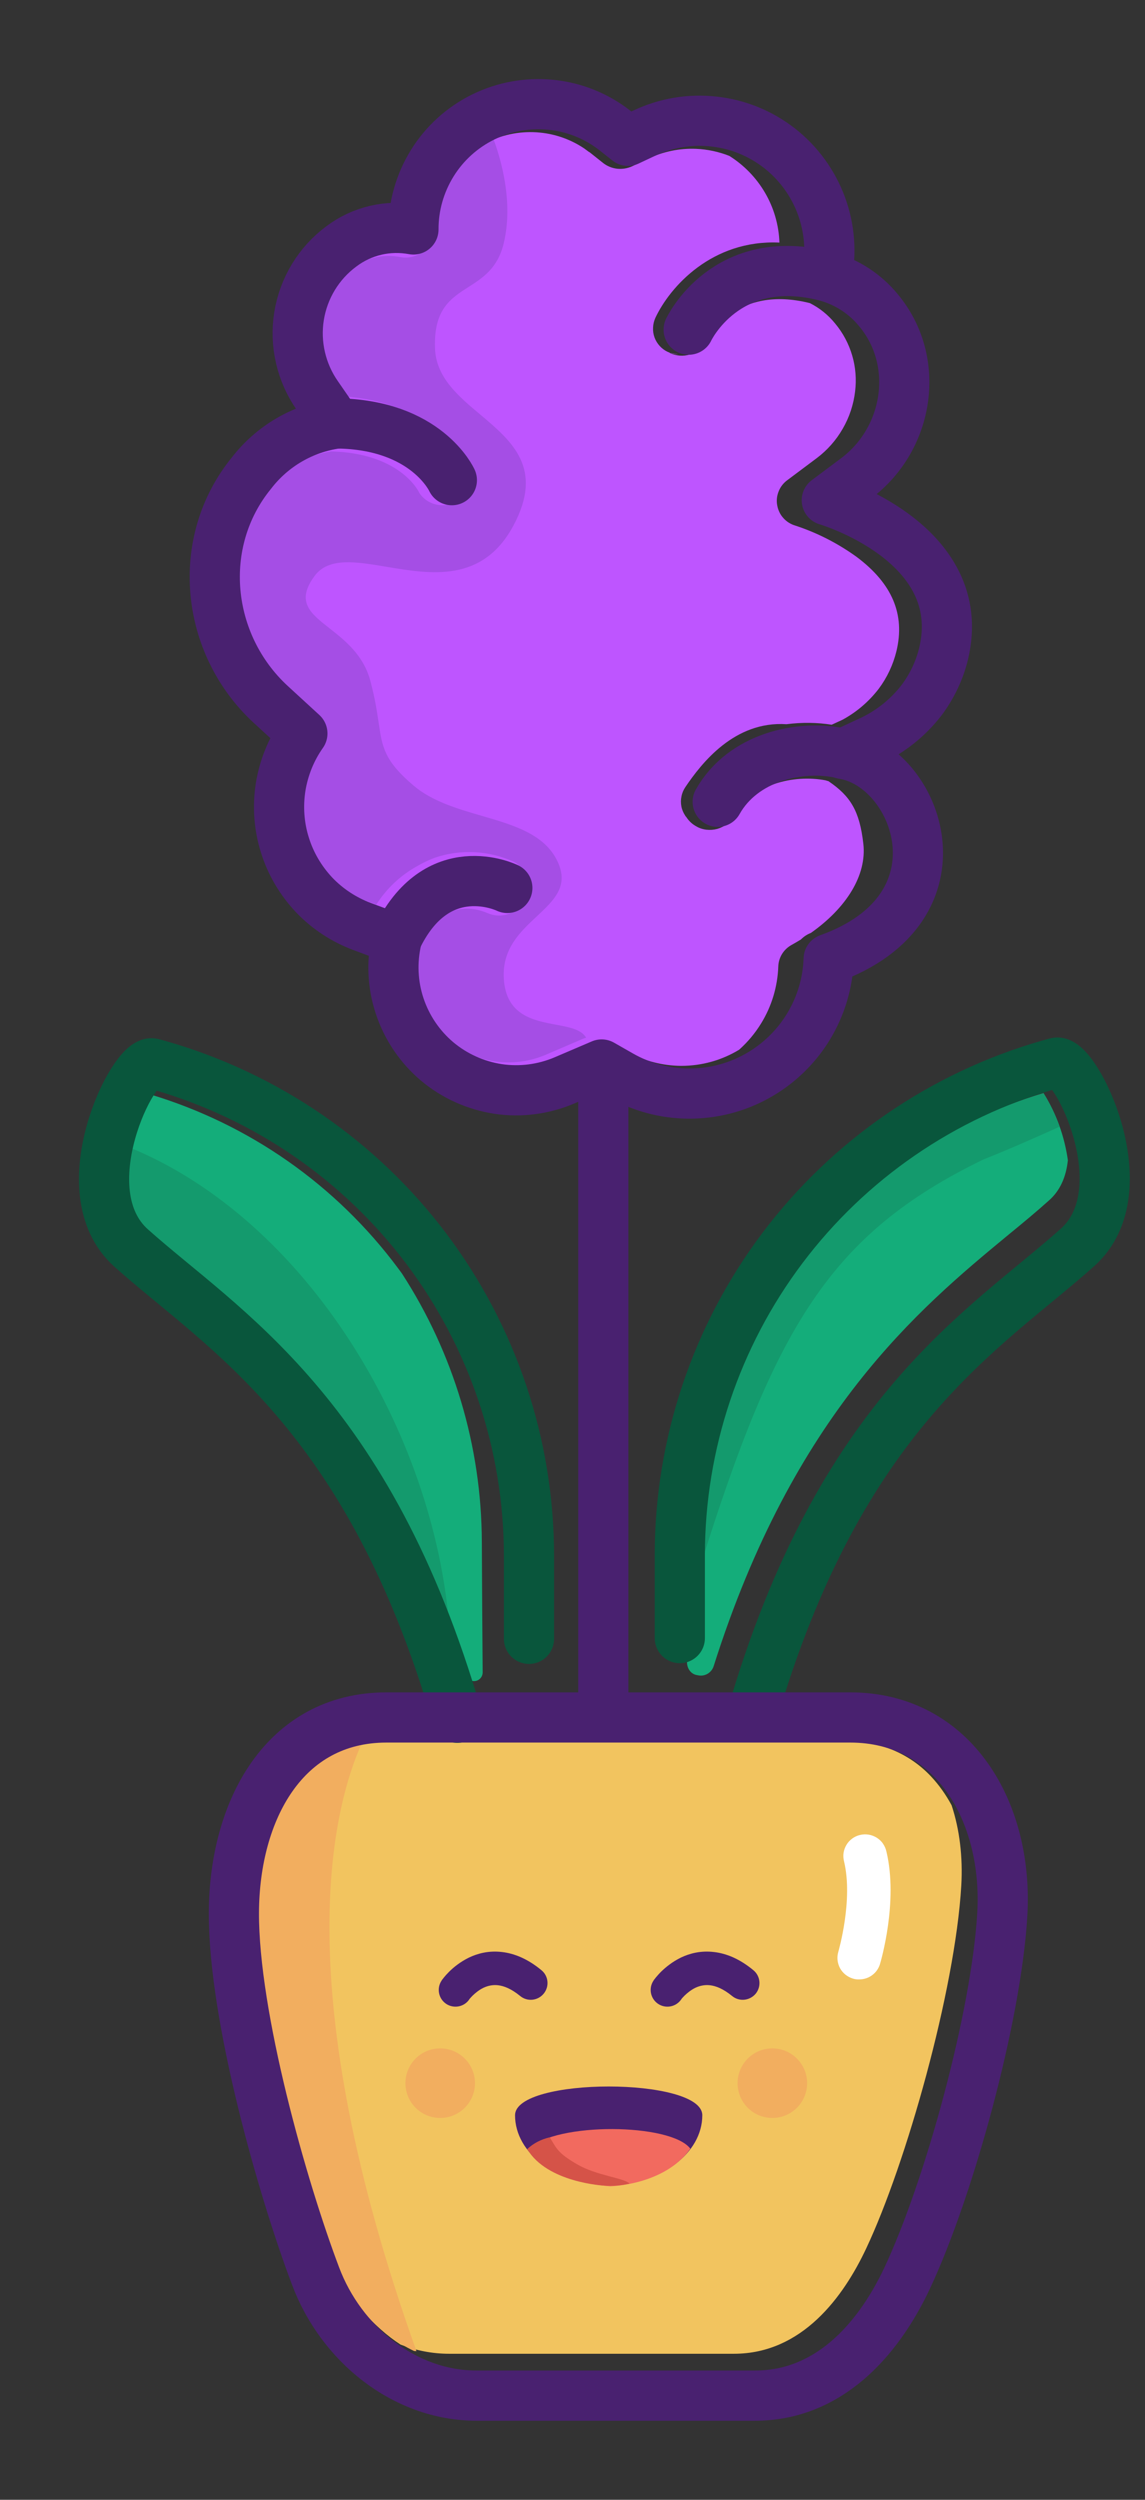
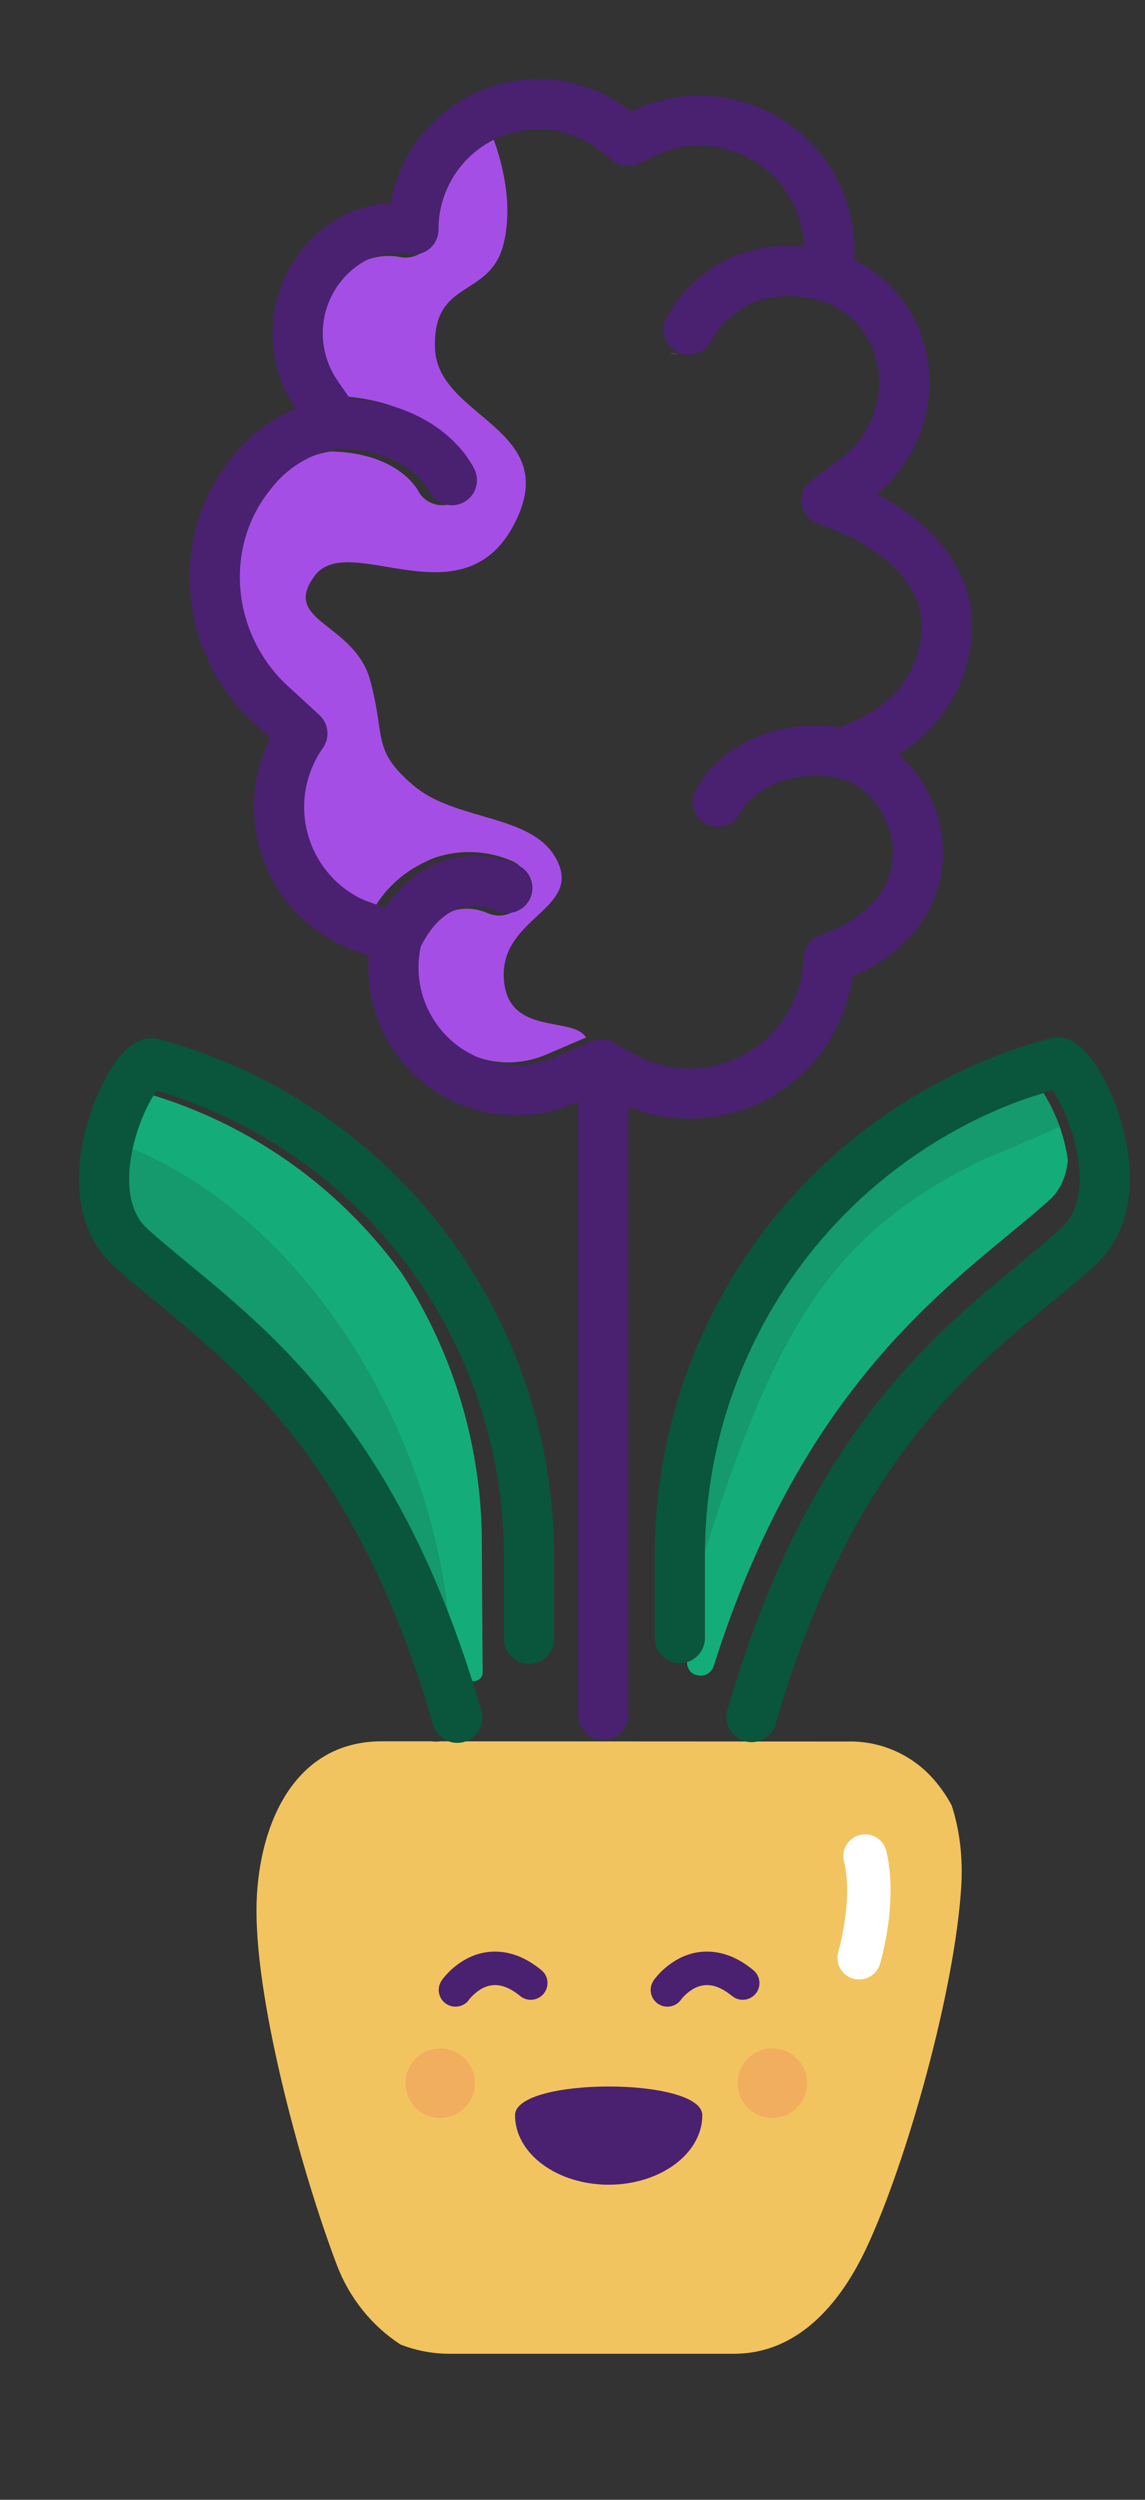
<svg xmlns="http://www.w3.org/2000/svg" width="11" height="24" viewBox="0 0 11 24" fill="none">
  <rect x="0" y="0" width="11" height="24" fill="#333333" stroke="none" />
-   <path d="M6.044 10.107V10.367C6.014 10.353 5.985 10.338 5.957 10.321L5.78 10.22L5.422 10.373C5.372 10.394 5.321 10.412 5.269 10.426H4.649C4.485 10.381 4.332 10.301 4.2 10.191C4.034 10.051 3.909 9.867 3.84 9.66C3.771 9.453 3.761 9.231 3.811 9.019L3.478 8.895C3.302 8.829 3.144 8.725 3.015 8.589C2.887 8.452 2.791 8.288 2.736 8.11C2.68 7.931 2.667 7.741 2.696 7.556C2.726 7.371 2.797 7.195 2.905 7.042L2.601 6.763C1.972 6.183 1.875 5.205 2.415 4.543C2.615 4.283 2.909 4.111 3.234 4.066L3.05 3.8C2.894 3.578 2.83 3.303 2.873 3.035C2.916 2.767 3.062 2.526 3.28 2.365C3.378 2.291 3.49 2.239 3.609 2.211C3.728 2.183 3.852 2.181 3.972 2.203C3.972 2.11 3.982 2.018 4.003 1.928H4.205C4.228 1.852 4.261 1.778 4.303 1.71C4.395 1.562 4.527 1.442 4.683 1.365C4.839 1.287 5.014 1.256 5.188 1.273C5.341 1.288 5.488 1.341 5.615 1.427L5.638 1.444C5.647 1.451 5.656 1.458 5.666 1.463L5.793 1.564C5.832 1.595 5.879 1.614 5.929 1.62C5.978 1.625 6.028 1.617 6.074 1.596L6.227 1.523C6.371 1.455 6.53 1.422 6.689 1.429C6.799 1.434 6.906 1.457 7.007 1.497C7.147 1.585 7.264 1.705 7.348 1.848C7.434 1.994 7.482 2.159 7.488 2.329C6.841 2.299 6.436 2.753 6.296 3.052C6.283 3.081 6.275 3.113 6.274 3.145C6.272 3.177 6.277 3.21 6.288 3.24C6.299 3.27 6.316 3.298 6.338 3.322C6.36 3.346 6.386 3.365 6.416 3.379C6.423 3.382 6.431 3.385 6.439 3.388C6.435 3.387 6.432 3.387 6.429 3.386C6.431 3.387 6.433 3.388 6.435 3.389C6.496 3.418 6.565 3.423 6.629 3.403C6.693 3.383 6.747 3.34 6.781 3.283C6.81 3.225 7.074 2.734 7.78 2.91C7.874 2.957 7.957 3.024 8.024 3.107C8.099 3.197 8.154 3.301 8.187 3.413C8.22 3.525 8.229 3.642 8.215 3.758C8.2 3.884 8.16 4.006 8.096 4.116C8.033 4.226 7.948 4.322 7.847 4.398L7.561 4.612C7.524 4.64 7.496 4.677 7.48 4.719C7.463 4.762 7.458 4.808 7.467 4.853C7.475 4.898 7.495 4.94 7.526 4.974C7.556 5.008 7.596 5.033 7.64 5.046C7.851 5.115 8.05 5.217 8.23 5.347C8.572 5.603 8.697 5.899 8.612 6.252C8.58 6.383 8.522 6.506 8.441 6.614C8.347 6.736 8.229 6.837 8.094 6.91L7.99 6.958C7.852 6.936 7.704 6.934 7.556 6.953C7.057 6.92 6.741 7.325 6.584 7.557C6.566 7.584 6.553 7.614 6.547 7.646C6.54 7.678 6.54 7.71 6.546 7.742C6.552 7.774 6.565 7.804 6.583 7.831C6.585 7.834 6.586 7.836 6.587 7.838C6.587 7.838 6.588 7.839 6.588 7.839C6.589 7.84 6.59 7.84 6.591 7.841C6.596 7.849 6.602 7.857 6.608 7.865C6.63 7.893 6.657 7.916 6.688 7.933C6.718 7.951 6.752 7.962 6.787 7.966C6.822 7.97 6.857 7.967 6.891 7.958C6.925 7.948 6.957 7.932 6.984 7.91C7.012 7.889 7.035 7.862 7.053 7.831C7.222 7.529 7.626 7.433 7.932 7.492C7.941 7.495 7.95 7.498 7.959 7.5C8.17 7.643 8.258 7.785 8.294 8.1C8.329 8.403 8.13 8.718 7.79 8.957C7.753 8.971 7.721 8.993 7.694 9.02C7.665 9.038 7.635 9.055 7.605 9.072C7.567 9.093 7.536 9.122 7.513 9.159C7.491 9.195 7.478 9.237 7.477 9.28C7.47 9.472 7.414 9.66 7.313 9.824C7.255 9.919 7.183 10.005 7.101 10.078C6.935 10.179 6.743 10.233 6.546 10.233H6.539C6.366 10.231 6.196 10.188 6.044 10.107Z" fill="#BE55FF" />
  <path d="M6.438 3.388C6.461 3.396 6.485 3.4 6.509 3.402C6.517 3.402 6.505 3.4 6.486 3.397C6.471 3.394 6.453 3.391 6.438 3.388Z" fill="#BE55FF" />
  <path d="M4.553 16.14C4.517 16.14 4.484 16.116 4.473 16.081C3.717 13.734 2.591 12.805 1.759 12.118L1.759 12.118L1.747 12.108L1.746 12.108L1.746 12.108C1.611 11.996 1.482 11.89 1.365 11.786C1.244 11.678 1.191 11.522 1.194 11.311C1.206 11.026 1.291 10.749 1.442 10.507C2.395 10.793 3.23 11.378 3.824 12.176C3.837 12.193 3.849 12.21 3.861 12.226C4.358 12.992 4.626 13.886 4.629 14.803C4.63 15.139 4.635 15.819 4.637 16.056C4.637 16.103 4.6 16.14 4.553 16.14Z" fill="#14AD7A" />
  <path d="M6.6 15.958C6.617 15.947 6.634 15.934 6.649 15.919C6.699 15.869 6.727 15.8 6.727 15.729V14.926C6.728 13.931 7.049 12.963 7.643 12.165C8.237 11.367 9.073 10.781 10.025 10.495C10.148 10.691 10.227 10.911 10.259 11.139C10.242 11.303 10.182 11.432 10.081 11.522C9.96 11.631 9.826 11.742 9.684 11.858L9.684 11.859L9.678 11.863C8.826 12.566 7.625 13.571 6.856 15.997C6.836 16.06 6.77 16.099 6.705 16.084L6.689 16.081C6.633 16.068 6.6 16.015 6.6 15.958Z" fill="#14AD7A" />
  <path d="M8.579 16.802C8.441 16.744 8.292 16.716 8.141 16.72L4.23 16.718C4.202 16.722 4.174 16.722 4.146 16.718H3.667C2.787 16.718 2.467 17.589 2.464 18.332C2.46 19.271 2.912 20.892 3.235 21.743C3.357 22.067 3.58 22.337 3.849 22.51C3.997 22.567 4.154 22.598 4.313 22.598H7.051C7.708 22.598 8.105 22.048 8.322 21.586C8.704 20.776 9.175 19.115 9.235 18.105C9.251 17.828 9.219 17.565 9.142 17.332C9.087 17.23 9.021 17.137 8.945 17.056C8.842 16.946 8.718 16.86 8.579 16.802Z" fill="#F2C45F" />
-   <path d="M3.979 22.572C3.641 22.412 3.354 22.105 3.21 21.721C2.888 20.873 2.439 19.259 2.442 18.325C2.445 17.632 2.724 16.828 3.479 16.728C3.191 17.367 2.757 19.092 4.001 22.573C3.994 22.573 3.986 22.572 3.979 22.572Z" fill="#F2AE5F" />
  <path d="M4.318 15.634C3.569 13.612 2.536 12.759 1.759 12.118L1.759 12.118L1.747 12.108C1.611 11.996 1.482 11.89 1.365 11.786C1.244 11.678 1.191 11.522 1.194 11.311C1.198 11.21 1.212 11.11 1.234 11.012C2.948 11.709 4.173 13.752 4.318 15.634Z" fill="#149A6D" />
  <path d="M6.727 15.039C7.446 12.745 7.973 11.848 9.447 11.132C9.697 11.034 10.032 10.884 10.18 10.817C10.14 10.705 10.088 10.597 10.025 10.495C9.072 10.781 8.236 11.367 7.642 12.165C7.048 12.963 6.727 13.931 6.727 14.926V15.039Z" fill="#149A6D" />
  <path d="M4.755 10.191C4.92 10.214 5.089 10.192 5.242 10.127L5.596 9.975C5.607 9.97 5.619 9.966 5.631 9.963C5.586 9.884 5.471 9.862 5.342 9.838C5.121 9.797 4.86 9.747 4.84 9.393C4.824 9.108 5 8.944 5.158 8.797C5.322 8.643 5.468 8.508 5.357 8.272C5.234 8.009 4.936 7.922 4.626 7.832C4.392 7.764 4.151 7.693 3.974 7.543C3.691 7.303 3.672 7.174 3.637 6.934C3.621 6.828 3.602 6.699 3.556 6.53C3.489 6.287 3.314 6.149 3.168 6.034C2.981 5.888 2.84 5.777 3.022 5.53C3.156 5.348 3.418 5.392 3.715 5.442C4.14 5.513 4.636 5.597 4.932 5.047C5.227 4.497 4.921 4.239 4.615 3.981C4.401 3.802 4.188 3.622 4.179 3.343C4.166 2.969 4.33 2.865 4.5 2.756C4.639 2.667 4.783 2.575 4.84 2.333C4.933 1.944 4.815 1.536 4.742 1.338C4.722 1.346 4.702 1.355 4.682 1.365C4.526 1.442 4.394 1.562 4.303 1.71C4.211 1.859 4.163 2.03 4.164 2.204C4.164 2.244 4.155 2.283 4.138 2.319C4.122 2.354 4.097 2.386 4.067 2.411C4.036 2.437 4.001 2.455 3.962 2.465C3.924 2.474 3.884 2.476 3.845 2.468C3.762 2.452 3.676 2.454 3.593 2.474C3.511 2.493 3.433 2.529 3.365 2.581C3.202 2.701 3.093 2.879 3.061 3.079C3.029 3.278 3.076 3.483 3.193 3.648L3.3 3.805C4.06 3.86 4.384 4.284 4.479 4.444C4.486 4.456 4.493 4.468 4.499 4.48L4.503 4.491V4.495L4.505 4.503C4.525 4.564 4.521 4.63 4.496 4.689C4.47 4.747 4.425 4.795 4.367 4.823C4.31 4.851 4.244 4.858 4.182 4.842C4.12 4.826 4.066 4.788 4.03 4.735C4.027 4.73 4.024 4.725 4.022 4.72C4.014 4.704 3.829 4.349 3.179 4.334C2.93 4.372 2.705 4.506 2.552 4.706L2.548 4.712C2.152 5.197 2.163 5.894 2.546 6.389C2.587 6.438 2.632 6.485 2.68 6.53L2.988 6.813C3.008 6.831 3.024 6.852 3.037 6.875C3.07 6.915 3.091 6.964 3.096 7.017C3.103 7.081 3.086 7.147 3.049 7.2C2.964 7.319 2.908 7.456 2.885 7.601C2.862 7.745 2.873 7.893 2.916 8.033C2.959 8.173 3.034 8.301 3.134 8.407C3.164 8.438 3.195 8.467 3.228 8.494C3.307 8.555 3.395 8.604 3.488 8.638L3.615 8.685C3.713 8.531 3.847 8.405 4.005 8.317C4.06 8.285 4.118 8.257 4.179 8.234C4.426 8.151 4.695 8.165 4.932 8.272C4.99 8.301 5.034 8.351 5.055 8.412C5.07 8.456 5.072 8.502 5.062 8.546C5.059 8.578 5.05 8.609 5.036 8.639C5.006 8.702 4.952 8.75 4.886 8.774C4.821 8.798 4.749 8.795 4.685 8.767C4.583 8.723 4.241 8.611 3.994 9.098C3.959 9.261 3.969 9.431 4.024 9.588C4.079 9.746 4.176 9.886 4.305 9.992C4.434 10.098 4.59 10.167 4.755 10.191Z" fill="#A54EE5" />
  <path d="M8.194 18.996C8.213 19.002 8.234 19.005 8.254 19.004C8.299 19.004 8.343 18.99 8.379 18.963C8.415 18.937 8.441 18.899 8.454 18.857C8.461 18.832 8.631 18.26 8.516 17.777C8.51 17.75 8.499 17.724 8.483 17.701C8.468 17.678 8.447 17.659 8.424 17.644C8.4 17.629 8.374 17.619 8.346 17.614C8.319 17.61 8.291 17.61 8.263 17.617C8.236 17.623 8.21 17.635 8.188 17.651C8.165 17.668 8.146 17.688 8.132 17.712C8.118 17.736 8.108 17.762 8.104 17.789C8.1 17.817 8.102 17.845 8.109 17.872C8.198 18.244 8.055 18.733 8.054 18.738C8.038 18.791 8.044 18.847 8.07 18.896C8.096 18.944 8.141 18.98 8.194 18.996Z" fill="white" />
  <path d="M5.796 10.357V16.465" stroke="#492170" stroke-width="0.482" stroke-linecap="round" stroke-linejoin="round" />
  <path d="M4.874 8.525C4.874 8.525 4.196 8.192 3.807 9.02" stroke="#492170" stroke-width="0.482" stroke-linecap="round" stroke-linejoin="round" />
  <path d="M6.616 3.165C6.616 3.165 6.973 2.399 7.943 2.654" stroke="#492170" stroke-width="0.482" stroke-linecap="round" stroke-linejoin="round" />
  <path d="M4.341 4.61C4.341 4.61 4.099 4.072 3.229 4.065" stroke="#492170" stroke-width="0.482" stroke-linecap="round" stroke-linejoin="round" />
  <path d="M8.331 7.129L8.097 7.238C8.819 7.35 9.328 8.716 7.961 9.206C7.954 9.436 7.886 9.661 7.766 9.858C7.646 10.055 7.476 10.218 7.275 10.33C7.073 10.443 6.845 10.501 6.614 10.499C6.384 10.498 6.157 10.436 5.957 10.321L5.78 10.22L5.422 10.373C5.222 10.458 5.001 10.487 4.786 10.455C4.57 10.422 4.367 10.331 4.2 10.191C4.034 10.051 3.909 9.867 3.84 9.66C3.771 9.453 3.761 9.231 3.811 9.019L3.478 8.895C3.302 8.829 3.144 8.725 3.015 8.589C2.887 8.452 2.791 8.289 2.736 8.11C2.68 7.931 2.667 7.741 2.696 7.556C2.726 7.371 2.797 7.195 2.905 7.042L2.601 6.763C1.972 6.183 1.875 5.205 2.415 4.543C2.615 4.283 2.909 4.111 3.234 4.066L3.05 3.8C2.894 3.578 2.83 3.303 2.873 3.035C2.916 2.767 3.062 2.526 3.28 2.365C3.378 2.291 3.49 2.239 3.609 2.211C3.728 2.183 3.852 2.181 3.972 2.203C3.971 1.979 4.034 1.759 4.152 1.568C4.27 1.377 4.44 1.223 4.641 1.124C4.843 1.024 5.068 0.984 5.292 1.006C5.515 1.028 5.728 1.113 5.905 1.251L6.033 1.352L6.186 1.28C6.396 1.18 6.628 1.141 6.859 1.167C7.089 1.192 7.307 1.281 7.49 1.424C7.672 1.567 7.811 1.758 7.891 1.975C7.971 2.192 7.989 2.428 7.943 2.654C8.137 2.709 8.31 2.821 8.438 2.977C8.848 3.466 8.736 4.21 8.224 4.593L7.943 4.803C7.943 4.803 9.322 5.206 9.065 6.276C9.026 6.436 8.955 6.586 8.856 6.719C8.719 6.898 8.538 7.039 8.331 7.129Z" stroke="#492170" stroke-width="0.482" stroke-linecap="round" stroke-linejoin="round" />
  <path d="M8.095 7.235C7.688 7.142 7.136 7.269 6.895 7.698" stroke="#492170" stroke-width="0.482" stroke-linecap="round" stroke-linejoin="round" />
  <path d="M6.531 15.727V14.926C6.532 13.864 6.878 12.83 7.517 11.982C8.156 11.134 9.054 10.516 10.075 10.223L10.147 10.203C10.328 10.152 10.965 11.426 10.353 11.975C9.473 12.762 8.07 13.55 7.22 16.485" stroke="#09563C" stroke-width="0.482" stroke-linecap="round" stroke-linejoin="round" />
  <path d="M5.082 15.734V14.933C5.081 13.871 4.735 12.838 4.096 11.989C3.457 11.141 2.559 10.524 1.538 10.23L1.466 10.21C1.285 10.159 0.647 11.434 1.26 11.982C2.141 12.769 3.542 13.557 4.393 16.492" stroke="#09563C" stroke-width="0.482" stroke-linecap="round" stroke-linejoin="round" />
-   <path d="M3.713 16.489H8.168C9.158 16.489 9.687 17.393 9.629 18.381C9.571 19.368 9.116 21.019 8.715 21.872C8.422 22.494 7.941 23 7.254 23H4.578C3.884 23 3.276 22.502 3.032 21.853C2.716 21.019 2.243 19.361 2.247 18.362C2.251 17.381 2.732 16.489 3.713 16.489Z" stroke="#492170" stroke-width="0.482" stroke-linecap="round" stroke-linejoin="round" />
  <path d="M6.747 20.308C6.747 20.676 6.344 20.975 5.847 20.975C5.351 20.975 4.948 20.676 4.948 20.308C4.948 19.94 6.747 19.94 6.747 20.308Z" fill="#492170" />
-   <path d="M6.632 20.629C6.385 20.981 5.862 20.99 5.862 20.99C5.862 20.99 5.279 20.958 5.083 20.629C5.34 20.374 6.445 20.382 6.632 20.629Z" fill="#F26A5F" />
-   <path d="M5.546 20.78C5.732 20.888 5.997 20.91 6.048 20.964C5.969 20.983 5.888 20.989 5.808 20.984C5.808 20.984 5.258 20.958 5.065 20.633C5.126 20.576 5.201 20.538 5.282 20.52C5.347 20.629 5.361 20.673 5.546 20.78Z" fill="#D55348" />
  <path d="M4.284 19.237C4.356 19.287 4.456 19.27 4.507 19.198L4.507 19.197C4.508 19.195 4.51 19.193 4.513 19.189C4.519 19.182 4.529 19.171 4.541 19.159C4.567 19.134 4.602 19.105 4.645 19.084C4.686 19.065 4.733 19.054 4.785 19.06C4.838 19.066 4.909 19.091 4.997 19.163C5.066 19.22 5.167 19.209 5.223 19.141C5.28 19.072 5.27 18.971 5.201 18.915C5.074 18.81 4.946 18.755 4.823 18.741C4.699 18.726 4.592 18.753 4.506 18.794C4.422 18.835 4.357 18.888 4.315 18.93C4.293 18.952 4.276 18.971 4.265 18.985C4.259 18.993 4.254 18.999 4.251 19.003C4.249 19.006 4.247 19.008 4.246 19.009L4.245 19.011L4.244 19.012L4.244 19.012L4.244 19.013C4.244 19.013 4.244 19.013 4.374 19.104L4.244 19.013C4.193 19.086 4.211 19.186 4.284 19.237Z" fill="#492170" />
  <path d="M6.32 19.237C6.392 19.287 6.492 19.27 6.543 19.198L6.544 19.197C6.545 19.195 6.547 19.193 6.549 19.189C6.555 19.182 6.565 19.171 6.577 19.159C6.603 19.134 6.638 19.105 6.681 19.084C6.722 19.065 6.769 19.054 6.821 19.06C6.874 19.066 6.945 19.091 7.033 19.163C7.102 19.22 7.203 19.209 7.26 19.141C7.316 19.072 7.306 18.971 7.237 18.915C7.11 18.81 6.983 18.755 6.859 18.741C6.735 18.726 6.628 18.753 6.542 18.794C6.458 18.835 6.394 18.888 6.351 18.93C6.329 18.952 6.313 18.971 6.301 18.985C6.295 18.993 6.29 18.999 6.287 19.003C6.285 19.006 6.283 19.008 6.282 19.009L6.281 19.011L6.28 19.012L6.28 19.012L6.28 19.013C6.28 19.013 6.28 19.013 6.41 19.104L6.28 19.013C6.229 19.086 6.247 19.186 6.32 19.237Z" fill="#492170" />
  <path d="M7.42 20.334C7.604 20.334 7.754 20.185 7.754 20C7.754 19.816 7.604 19.666 7.42 19.666C7.235 19.666 7.086 19.816 7.086 20C7.086 20.185 7.235 20.334 7.42 20.334Z" fill="#F2AE5F" />
  <path d="M4.229 20.334C4.413 20.334 4.563 20.185 4.563 20C4.563 19.816 4.413 19.666 4.229 19.666C4.044 19.666 3.895 19.816 3.895 20C3.895 20.185 4.044 20.334 4.229 20.334Z" fill="#F2AE5F" />
</svg>